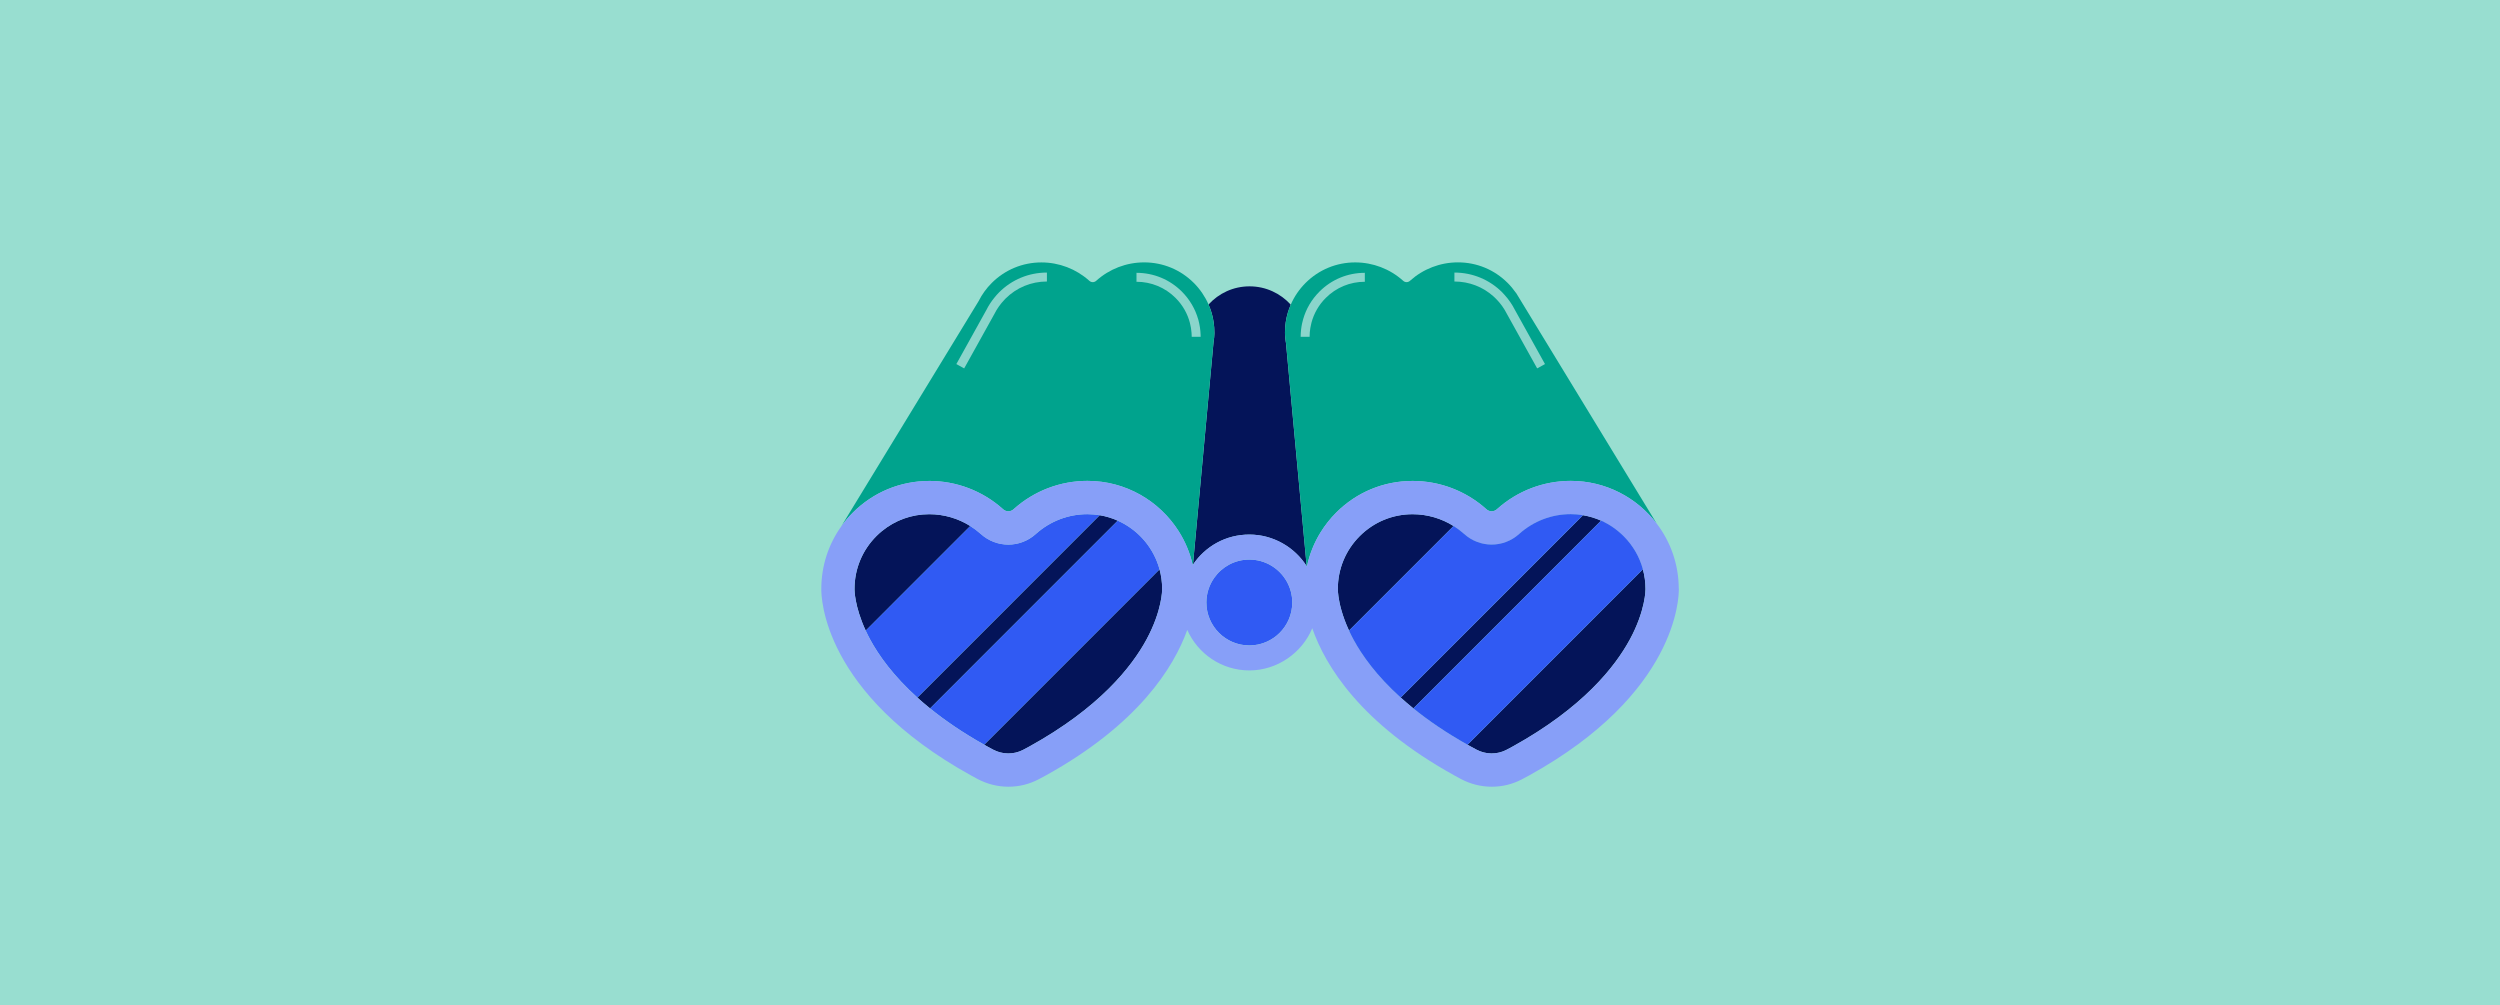
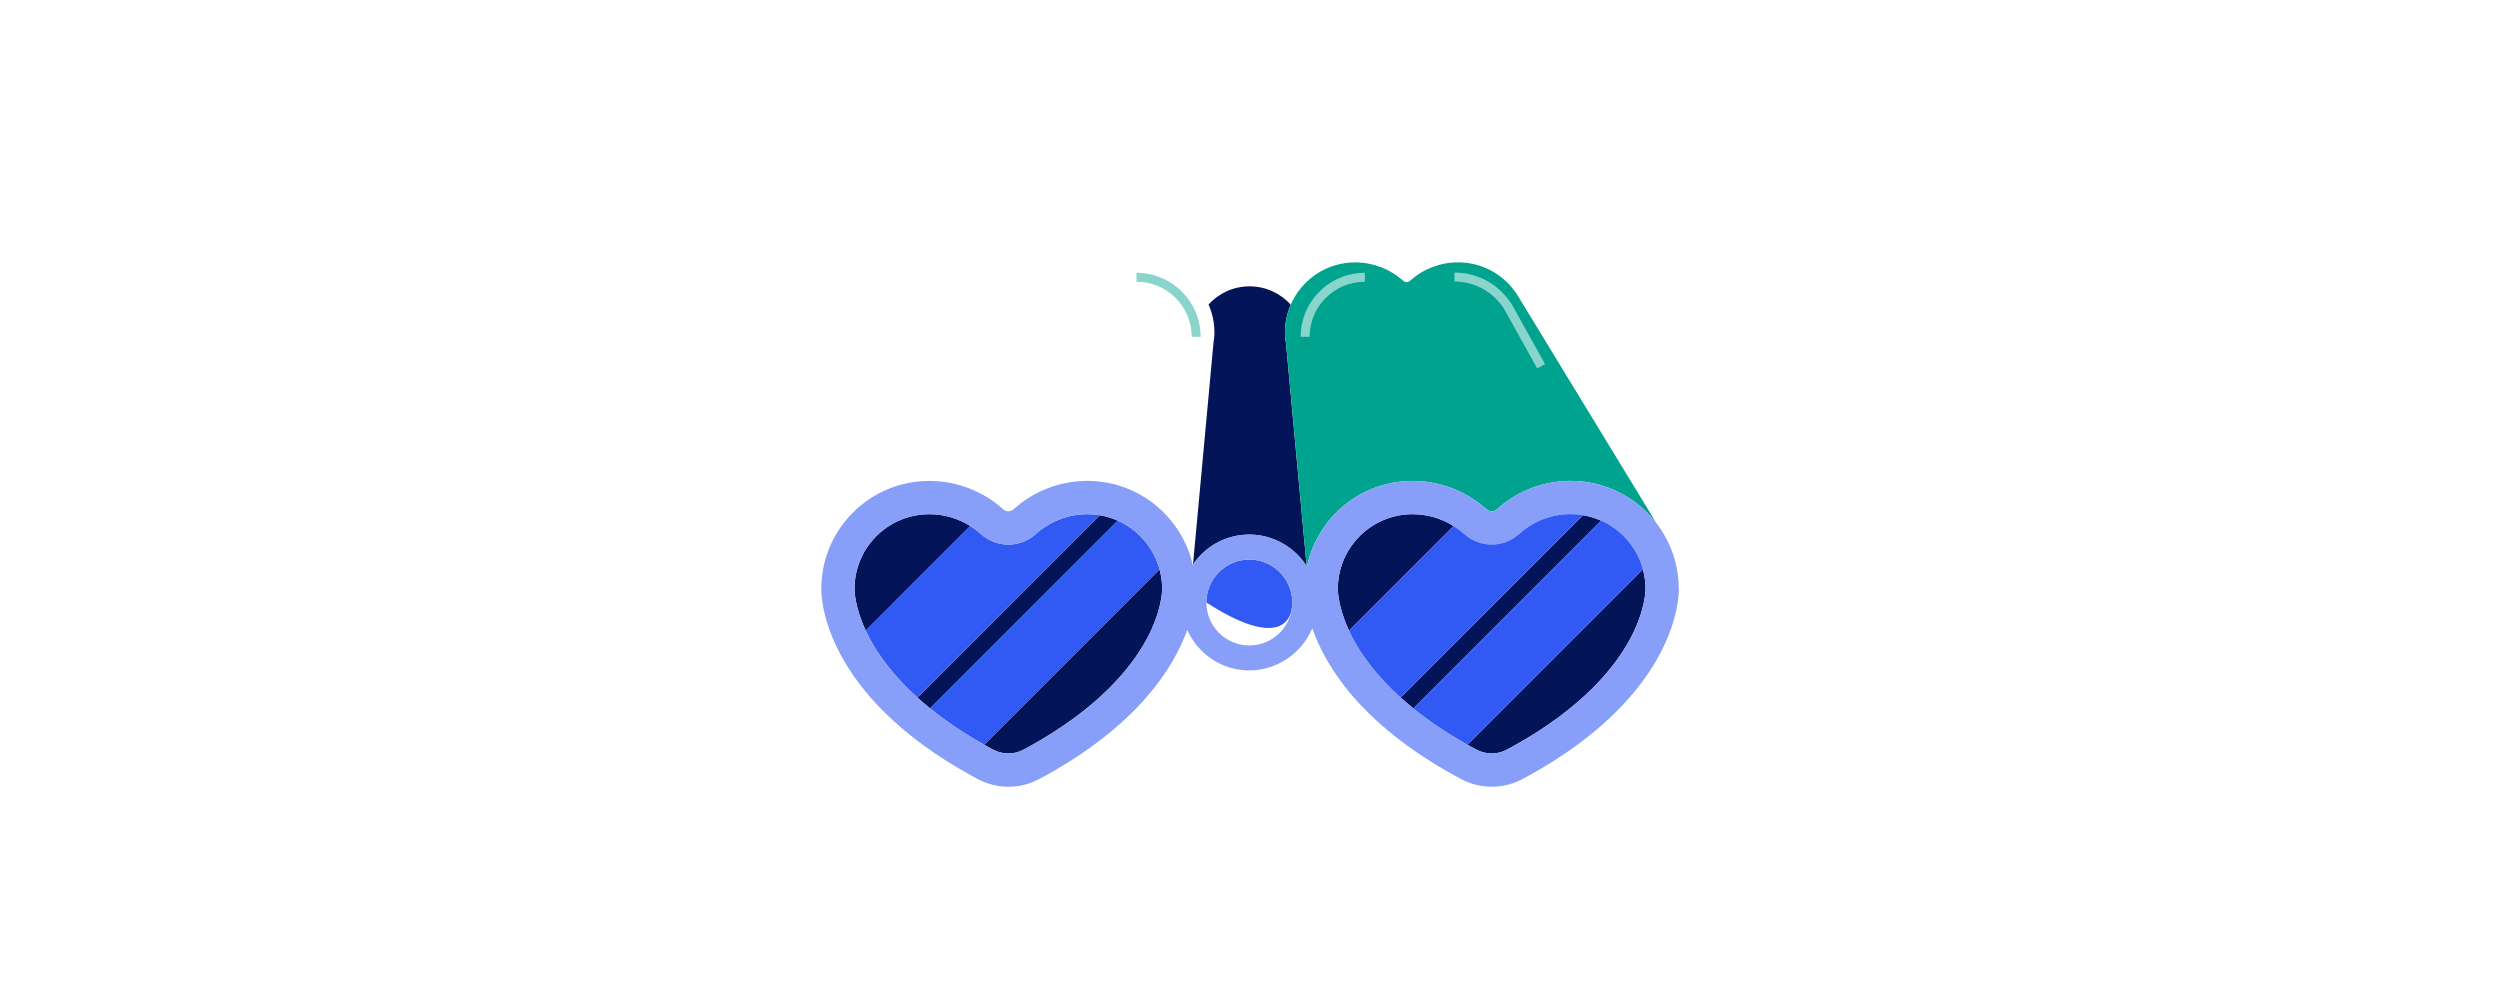
<svg xmlns="http://www.w3.org/2000/svg" width="1572" height="632" viewBox="0 0 1572 632" fill="none">
  <g clip-path="url(#clip0_9828_16495)">
-     <rect width="1572" height="632" fill="#98DED0" />
    <path d="M761.925 196.925C763.038 200.812 763.625 204.862 763.625 209.012C763.625 209.2 763.625 209.5 763.625 209.9C763.6 211 763.475 212.875 763.063 215.375L754.363 309.437L752.125 333.65C751.063 345.075 750.338 353.037 750.175 354.675L750.15 355.012C757.838 343.625 770.85 336.137 785.588 336.137C800.325 336.137 814.025 344.05 821.613 355.95V355.825C821.5 354.725 820.7 346.162 819.538 333.662L808.6 215.625C808.6 215.625 808.588 215.537 808.575 215.5C808.538 215.3 808.513 215.112 808.475 214.925C808.45 214.8 808.438 214.675 808.413 214.55C808.163 212.9 808.063 211.575 808.013 210.625C807.975 209.875 807.975 209.35 807.975 209.062C807.975 204.775 808.6 200.587 809.788 196.587C810 195.85 810.25 195.125 810.513 194.4C810.85 193.45 811.213 192.5 811.613 191.575C805.225 184.5 795.988 180.05 785.725 180.05C775.463 180.05 766.313 184.462 759.938 191.475C760.363 192.437 760.738 193.412 761.088 194.4C761.388 195.237 761.663 196.087 761.913 196.937L761.925 196.925Z" fill="#041459" />
-     <path d="M584.3 302.412H584.325C601.425 302.412 617.862 308.687 630.6 320.087L630.75 320.225C632.625 321.912 635.425 321.912 637.275 320.25L637.425 320.112C650.175 308.675 666.625 302.387 683.75 302.375H683.763C707.838 302.375 729.012 314.975 741.075 333.912C745.188 340.375 748.237 347.562 749.975 355.25C750.025 355.175 750.075 355.087 750.125 355.012L750.15 354.675L752.1 333.65L754.337 309.437L763.038 215.375C763.45 212.862 763.575 210.987 763.6 209.9C763.6 209.5 763.6 209.2 763.6 209.012C763.6 204.862 763 200.812 761.9 196.925C761.65 196.062 761.375 195.225 761.075 194.387C760.725 193.4 760.35 192.425 759.925 191.462C757.738 186.462 754.637 181.875 750.662 177.9C742.325 169.575 731.25 164.987 719.463 164.987H719.45C708.325 164.987 697.625 169.087 689.337 176.525L689.25 176.6C688.038 177.687 686.213 177.687 685.013 176.6L684.9 176.5C676.625 169.087 665.938 165.012 654.812 165.012C643.025 165.012 631.938 169.612 623.6 177.937C620.225 181.312 617.475 185.137 615.388 189.287L529.125 330.725C531.263 327.762 533.625 324.95 536.262 322.325C549.087 309.5 566.138 302.437 584.275 302.437L584.3 302.412Z" fill="#00A38D" />
    <path d="M809.812 196.575C808.625 200.575 808.012 204.762 808 209.05C808 209.325 808 209.862 808.037 210.612C808.087 211.575 808.2 212.9 808.438 214.537C808.45 214.662 808.475 214.787 808.5 214.912C808.525 215.1 808.562 215.287 808.6 215.487C808.6 215.525 808.612 215.575 808.625 215.612L819.562 333.65L821.612 355.812V355.937C821.675 356.025 821.738 356.112 821.8 356.2C823.4 348.562 826.312 341.3 830.412 334.675C833.162 330.237 836.425 326.075 840.212 322.3C853.037 309.475 870.087 302.412 888.225 302.412H888.25C905.35 302.412 921.787 308.687 934.525 320.087L934.675 320.225C936.55 321.912 939.35 321.912 941.2 320.25L941.35 320.112C954.1 308.675 970.55 302.387 987.675 302.375H987.687C1009.67 302.375 1029.25 312.887 1041.67 329.137L954.862 186.737L954.35 185.9L953.225 184.062H953.15C951.637 181.887 949.912 179.8 947.987 177.887C939.65 169.562 928.562 164.975 916.787 164.975H916.775C905.65 164.975 894.95 169.075 886.675 176.5L886.575 176.587C885.362 177.675 883.55 177.675 882.337 176.587L882.225 176.487C873.95 169.075 863.262 165 852.137 165C840.35 165 829.262 169.6 820.925 177.925C816.937 181.912 813.813 186.537 811.638 191.55C811.238 192.475 810.875 193.425 810.537 194.375C810.275 195.1 810.037 195.825 809.812 196.562V196.575Z" fill="#00A38D" />
-     <path d="M785.575 351.85C776.45 351.85 768.375 356.4 763.488 363.35C760.4 367.737 758.575 373.087 758.575 378.85C758.575 393.737 770.688 405.85 785.575 405.85C800.463 405.85 812.575 393.737 812.575 378.85C812.575 374.012 811.288 369.475 809.063 365.55C804.413 357.375 795.638 351.85 785.575 351.85Z" fill="#305AF3" />
+     <path d="M785.575 351.85C776.45 351.85 768.375 356.4 763.488 363.35C760.4 367.737 758.575 373.087 758.575 378.85C800.463 405.85 812.575 393.737 812.575 378.85C812.575 374.012 811.288 369.475 809.063 365.55C804.413 357.375 795.638 351.85 785.575 351.85Z" fill="#305AF3" />
    <path d="M610.113 330.762C602.438 325.937 593.525 323.324 584.325 323.324H584.313C573.275 323.324 562.825 327.112 554.425 334.049C553.275 334.999 552.15 336.012 551.088 337.087C542.213 345.962 537.325 357.762 537.338 370.299V370.699C537.338 370.699 537.25 381.137 544.375 396.524L601.088 339.799L610.138 330.749L610.113 330.762Z" fill="#041459" />
    <path d="M702.863 327.374C699.288 325.774 695.476 324.612 691.501 323.949L667.451 348.012L576.851 438.637C579.338 440.887 582.001 443.162 584.826 445.449L680.613 349.637L702.863 327.374Z" fill="#041459" />
    <path d="M730.763 370.362V370.262C730.763 366.012 730.188 361.9 729.126 357.987L618.851 468.287C619.463 468.637 620.076 468.987 620.701 469.325C621.938 470.012 623.188 470.687 624.451 471.362C630.376 474.525 637.426 474.587 643.301 471.525C644.838 470.725 646.276 469.962 647.413 469.325C691.251 445.062 711.588 419.362 720.938 402.087C730.888 383.675 730.776 370.687 730.763 370.562V370.362Z" fill="#041459" />
    <path d="M691.501 323.95C688.988 323.537 686.401 323.3 683.776 323.3H683.763C671.801 323.3 660.313 327.7 651.413 335.675L651.276 335.8C641.426 344.662 626.588 344.637 616.751 335.762L616.626 335.65C614.588 333.825 612.401 332.2 610.113 330.75L601.063 339.8L544.351 396.525C545.188 398.325 546.113 400.187 547.151 402.112C552.563 412.1 561.651 424.9 576.838 438.612L667.438 347.987L691.488 323.925L691.501 323.95Z" fill="#305AF3" />
    <path d="M728.388 355.525C724.213 342.95 714.863 332.725 702.863 327.375L680.613 349.637L584.825 445.45C594.15 452.987 605.363 460.7 618.863 468.287L729.138 357.987C728.913 357.162 728.663 356.337 728.4 355.525H728.388Z" fill="#305AF3" />
-     <path d="M612.401 220.612L625.288 197.399C626.951 194.087 629.113 191.062 631.688 188.387C631.863 188.199 632.026 188.012 632.201 187.824C639.176 180.849 648.438 177.012 658.301 177.012V171.387C646.926 171.387 636.251 175.812 628.213 183.849C627.138 184.924 626.151 186.062 625.213 187.237C623.301 189.599 621.638 192.124 620.313 194.774L610.813 211.887L601.351 228.924L606.263 231.649L612.401 220.612Z" fill="#8AD5CB" />
    <path d="M739.175 187.325C743.625 191.762 746.713 197.2 748.238 203.137C748.763 205.162 749.1 207.25 749.25 209.375C749.3 210.175 749.35 210.975 749.35 211.787H751.013H754.975C754.975 211.325 754.95 210.862 754.938 210.4C754.825 207.325 754.375 204.312 753.6 201.4C753.55 201.2 753.488 200.987 753.425 200.787C751.575 194.262 748.075 188.275 743.15 183.35C735.538 175.737 725.4 171.55 714.625 171.55V177.175C723.9 177.175 732.613 180.775 739.175 187.325Z" fill="#8AD5CB" />
    <path d="M939.213 186.487C939.688 186.924 940.163 187.362 940.626 187.824C943.438 190.637 945.763 193.849 947.601 197.499L959.613 219.124L966.576 231.649L971.488 228.924L960.938 209.937L952.576 194.874C950.826 191.387 948.588 188.199 945.976 185.324C945.526 184.824 945.088 184.324 944.613 183.849C936.576 175.812 925.901 171.387 914.538 171.387V177.012C923.751 177.012 932.451 180.362 939.238 186.487H939.213Z" fill="#8AD5CB" />
    <path d="M823.476 211.787C823.476 209.937 823.638 208.112 823.926 206.312C824.101 205.2 824.338 204.087 824.626 203C826.163 197.125 829.238 191.725 833.651 187.325C840.201 180.775 848.913 177.175 858.201 177.175V171.55C847.426 171.55 837.288 175.737 829.676 183.35C824.751 188.262 821.263 194.237 819.413 200.75C819.151 201.675 818.913 202.6 818.713 203.55C818.451 204.787 818.251 206.05 818.113 207.325C817.951 208.8 817.851 210.287 817.851 211.787H820.476H823.476Z" fill="#8AD5CB" />
    <path d="M914.025 330.762C906.35 325.937 897.437 323.324 888.237 323.324H888.225C875.662 323.324 863.862 328.212 854.987 337.087C846.112 345.962 841.225 357.762 841.237 370.299V370.699C841.237 370.699 841.225 372.287 841.612 375.074C842.237 379.524 843.887 387.074 848.262 396.512L877.187 367.587L914.025 330.737V330.762Z" fill="#041459" />
    <path d="M1006.78 327.374C1003.2 325.774 999.388 324.612 995.413 323.949L971.625 347.737L880.763 438.624C883.25 440.874 885.913 443.149 888.738 445.437L990.35 343.799L1006.78 327.362V327.374Z" fill="#041459" />
    <path d="M1034.68 370.362V370.262C1034.68 366.012 1034.1 361.9 1033.04 357.987L922.763 468.287C923.375 468.637 923.988 468.987 924.613 469.325C925.85 470.012 927.1 470.687 928.363 471.362C934.288 474.525 941.338 474.587 947.213 471.525C948.75 470.725 950.188 469.962 951.325 469.325C995.163 445.062 1015.5 419.362 1024.85 402.087C1034.8 383.675 1034.69 370.687 1034.68 370.562V370.362Z" fill="#041459" />
    <path d="M1055.6 370.125C1055.56 354.725 1050.38 340.525 1041.68 329.15C1029.25 312.9 1009.68 302.387 987.688 302.387H987.675C970.55 302.387 954.1 308.687 941.35 320.125L941.2 320.262C939.338 321.937 936.538 321.925 934.675 320.238L934.525 320.1C921.788 308.7 905.35 302.425 888.25 302.425H888.225C870.088 302.425 853.038 309.5 840.213 322.312C836.425 326.1 833.163 330.25 830.413 334.688C826.313 341.313 823.4 348.575 821.8 356.213C821.738 356.125 821.688 356.037 821.625 355.95C814.038 344.05 800.725 336.137 785.6 336.137C770.475 336.137 757.85 343.637 750.163 355.012C750.113 355.087 750.063 355.175 750.013 355.25C748.275 347.562 745.225 340.375 741.113 333.912C729.05 314.975 707.875 302.375 683.8 302.375H683.788C666.663 302.375 650.213 308.675 637.463 320.113L637.313 320.25C635.45 321.925 632.65 321.912 630.788 320.225L630.638 320.087C617.9 308.687 601.463 302.412 584.363 302.412H584.338C566.2 302.412 549.15 309.488 536.325 322.3C533.7 324.925 531.325 327.738 529.188 330.7C520.938 342.138 516.463 355.812 516.438 370.175C516.338 375.4 517.275 436.013 610.613 487.613C611.925 488.338 613.263 489.062 614.613 489.787C620.713 493.05 627.413 494.688 634.1 494.688C640.788 494.688 647.1 493.137 653.025 490.05C654.738 489.15 656.325 488.312 657.588 487.613C715.825 455.387 738.075 419.663 746.55 396.088C753.188 411.075 768.2 421.563 785.625 421.563C803.05 421.563 818.763 410.575 825.15 395.025C833.325 418.575 855.363 454.9 914.538 487.613C915.85 488.338 917.188 489.062 918.538 489.787C924.638 493.05 931.338 494.688 938.025 494.688C944.713 494.688 951.025 493.137 956.95 490.05C958.663 489.15 960.25 488.312 961.513 487.613C1054.85 435.95 1055.75 375.338 1055.65 370.113L1055.6 370.125ZM720.938 402.087C711.6 419.362 691.263 445.062 647.413 469.325C646.275 469.962 644.838 470.725 643.3 471.525C637.425 474.6 630.375 474.538 624.45 471.363C623.188 470.688 621.938 470 620.7 469.325C620.075 468.975 619.475 468.625 618.85 468.287C605.35 460.7 594.138 452.987 584.813 445.45C581.988 443.162 579.325 440.887 576.838 438.637C561.663 424.925 552.563 412.125 547.15 402.137C546.113 400.212 545.175 398.35 544.35 396.55C537.225 381.162 537.313 370.75 537.3 370.725V370.325C537.3 357.775 542.188 345.988 551.063 337.113C552.138 336.038 553.25 335.025 554.4 334.075C562.8 327.137 573.25 323.35 584.288 323.35H584.3C593.5 323.35 602.425 325.962 610.088 330.787C612.375 332.225 614.563 333.85 616.6 335.687L616.725 335.8C626.563 344.675 641.4 344.7 651.25 335.837L651.388 335.712C660.288 327.737 671.775 323.337 683.738 323.337H683.75C686.388 323.337 688.963 323.563 691.475 323.988C695.45 324.65 699.263 325.812 702.838 327.412C714.838 332.762 724.188 343 728.363 355.562C728.638 356.375 728.875 357.187 729.1 358.025C730.163 361.937 730.738 366.05 730.738 370.3V370.4V370.6C730.738 370.725 730.863 383.712 720.913 402.125L720.938 402.087ZM785.575 405.863C770.688 405.863 758.575 393.75 758.575 378.863C758.575 373.1 760.4 367.75 763.488 363.363C768.375 356.413 776.45 351.862 785.575 351.862C795.625 351.862 804.413 357.387 809.063 365.562C811.3 369.487 812.575 374.025 812.575 378.863C812.575 393.75 800.463 405.863 785.575 405.863ZM1024.86 402.087C1015.53 419.362 995.188 445.062 951.338 469.325C950.2 469.962 948.763 470.725 947.225 471.525C941.35 474.6 934.3 474.538 928.375 471.363C927.113 470.688 925.863 470 924.625 469.325C924 468.975 923.4 468.625 922.775 468.287C909.275 460.7 898.063 452.987 888.738 445.45C885.913 443.162 883.25 440.887 880.763 438.637C865.588 424.925 856.488 412.125 851.075 402.137C850.038 400.212 849.1 398.35 848.275 396.55C843.9 387.112 842.25 379.55 841.625 375.113C841.225 372.312 841.238 370.738 841.238 370.738V370.337C841.238 357.787 846.125 346 855 337.125C863.875 328.25 875.675 323.363 888.238 323.363H888.25C897.45 323.363 906.375 325.975 914.038 330.8C916.325 332.237 918.513 333.863 920.55 335.7L920.675 335.812C930.513 344.688 945.35 344.712 955.2 335.85L955.338 335.725C964.238 327.75 975.725 323.35 987.688 323.35H987.7C990.338 323.35 992.913 323.575 995.425 324C999.4 324.662 1003.21 325.825 1006.79 327.425C1012.19 329.838 1017.04 333.237 1021.13 337.387C1026.73 343.062 1030.9 350.137 1033.05 358.037C1034.11 361.95 1034.69 366.063 1034.69 370.313V370.412V370.612C1034.69 370.737 1034.81 383.725 1024.86 402.137V402.087Z" fill="#879FF8" />
    <path d="M995.413 323.95C992.9 323.537 990.313 323.3 987.688 323.3H987.675C975.713 323.3 964.225 327.7 955.325 335.675L955.188 335.8C945.338 344.662 930.5 344.637 920.663 335.762L920.538 335.65C918.5 333.825 916.313 332.2 914.025 330.75L877.188 367.6L848.263 396.525C849.1 398.325 850.025 400.187 851.063 402.112C856.475 412.1 865.563 424.9 880.75 438.612L971.613 347.725L995.4 323.937L995.413 323.95Z" fill="#305AF3" />
    <path d="M1021.11 337.325C1017.01 333.175 1012.16 329.775 1006.77 327.362L990.35 343.8L888.737 445.437C898.062 452.975 909.275 460.687 922.775 468.275L1033.05 357.975C1030.9 350.062 1026.72 342.987 1021.12 337.325H1021.11Z" fill="#305AF3" />
  </g>
  <defs>
    <clipPath id="clip0_9828_16495">
      <rect width="1572" height="632" fill="white" />
    </clipPath>
  </defs>
</svg>